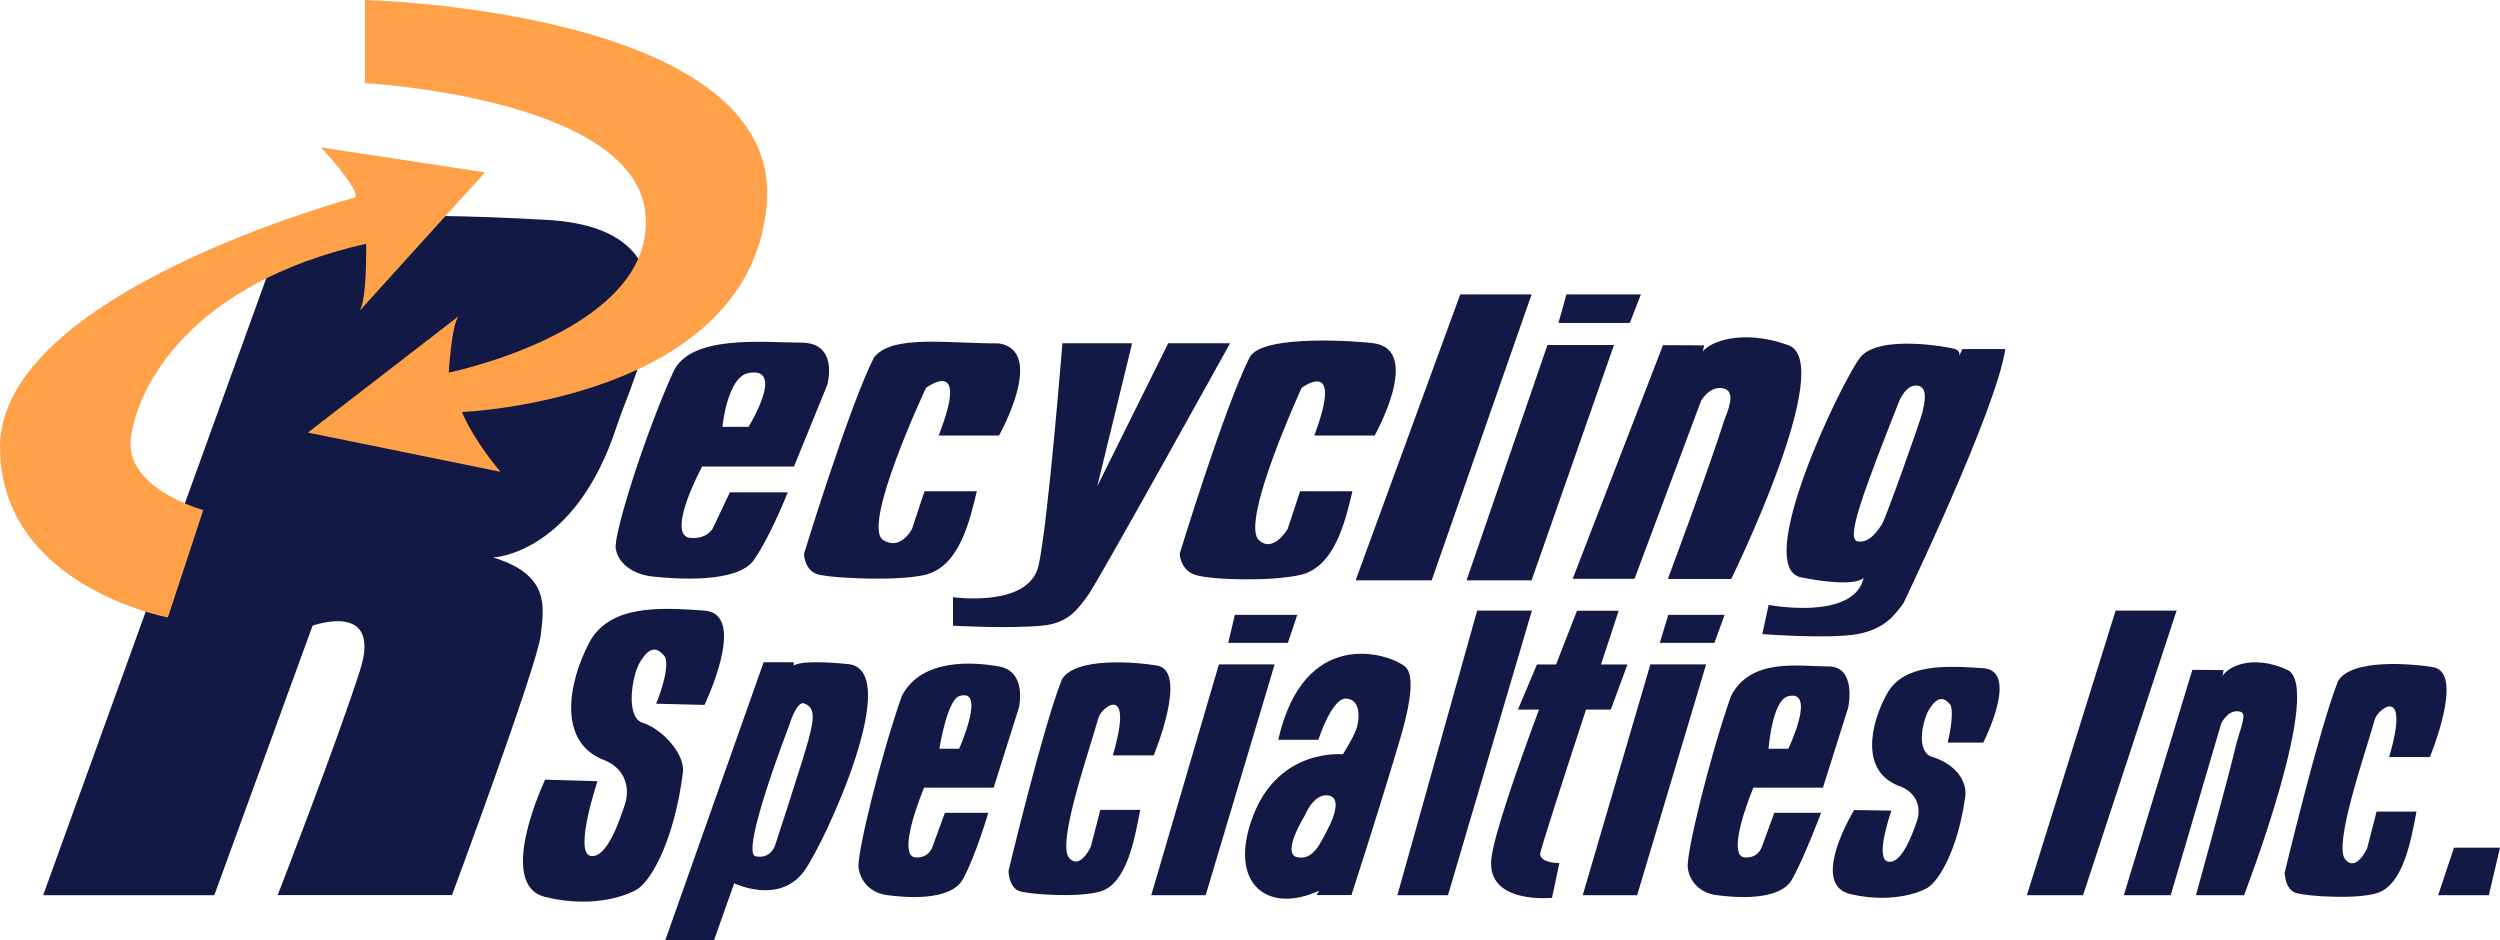
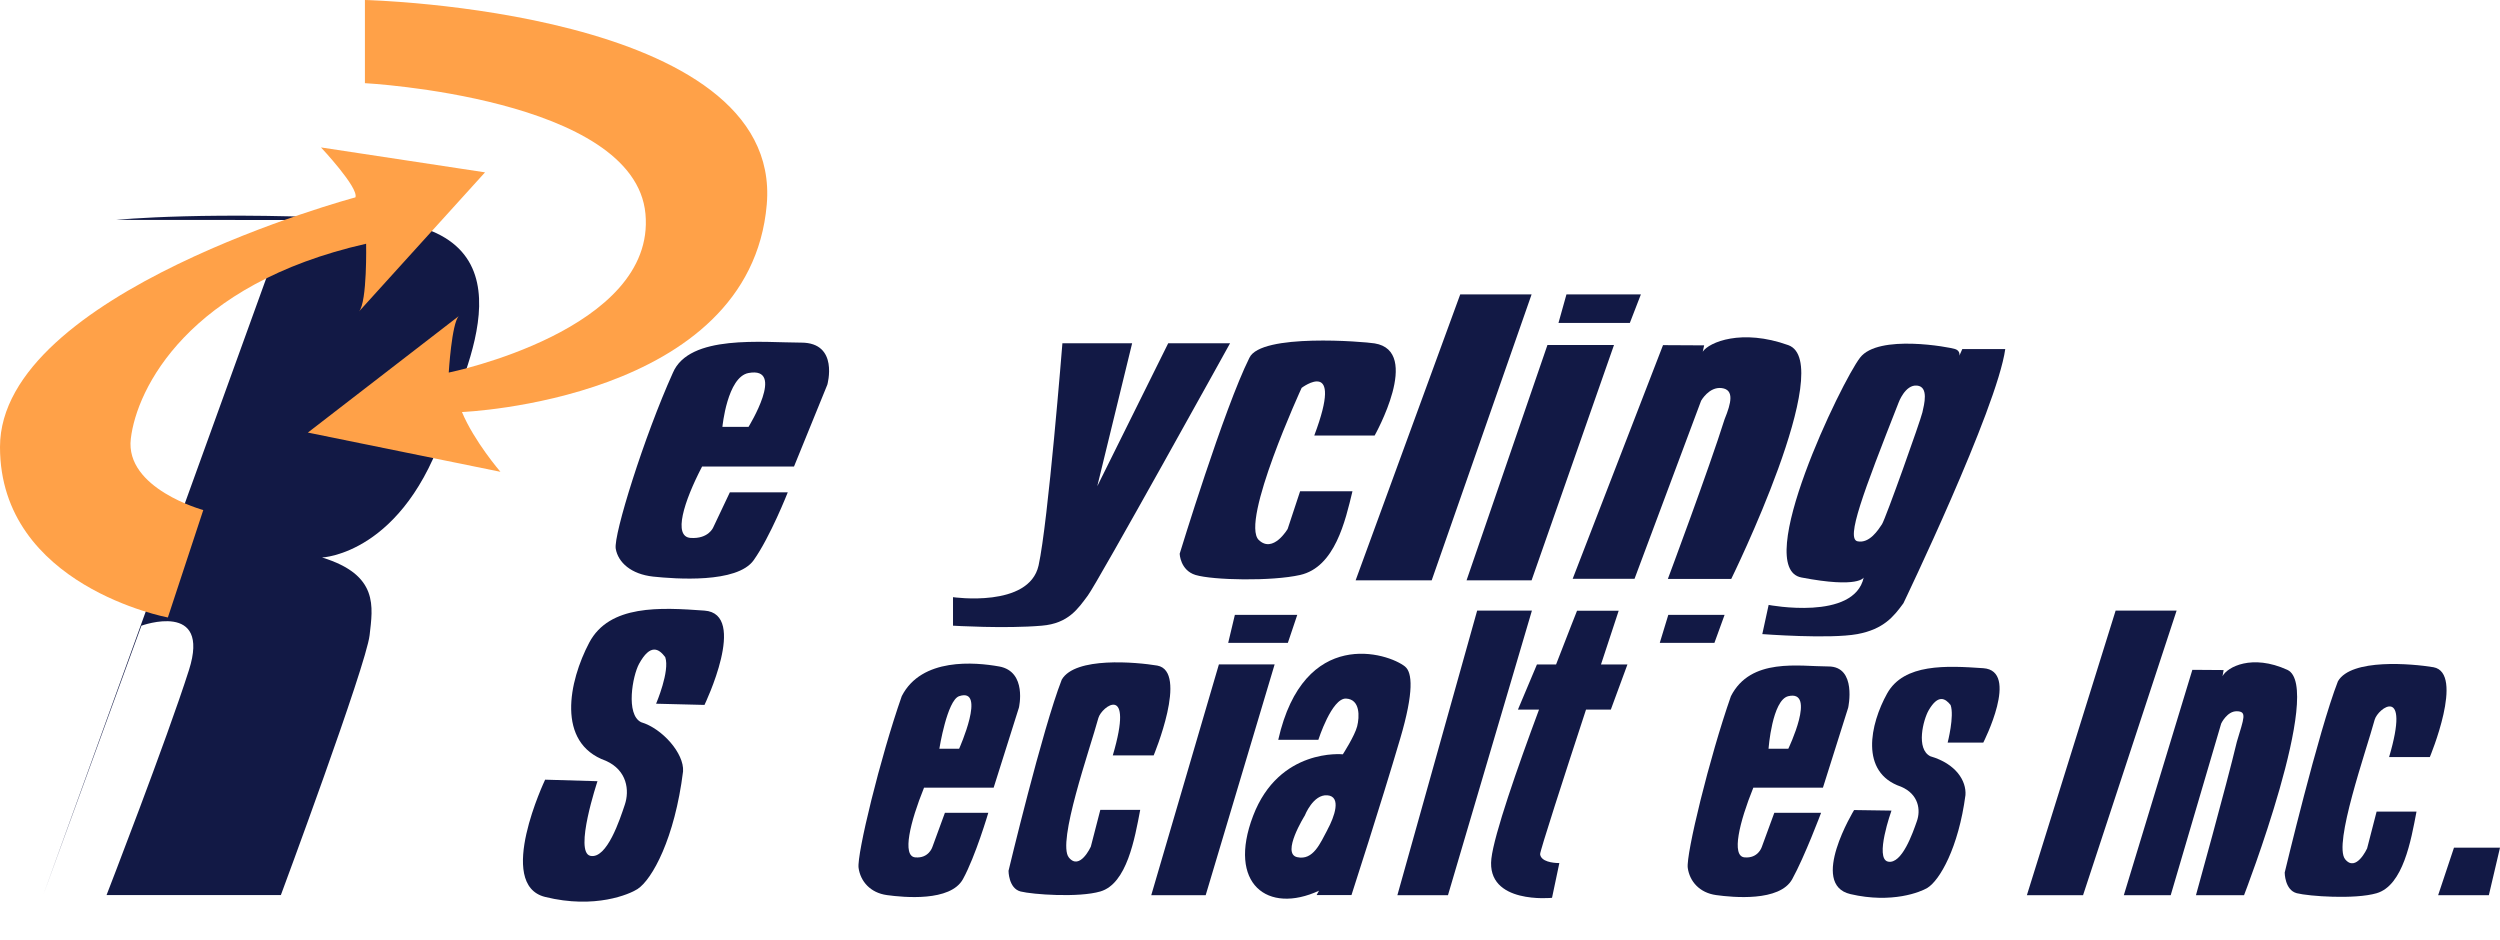
<svg xmlns="http://www.w3.org/2000/svg" id="Layer_2" viewBox="0 0 228.75 86.04">
  <defs>
    <style>.cls-1{fill:#ffa148;}.cls-1,.cls-2{stroke-width:0px;}.cls-2{fill:#121945;}</style>
  </defs>
  <g id="Layer_1-2">
    <path class="cls-2" d="M218.61,69.27h3.72s3.21-7.69.33-8.22c-1.93-.32-7.52-.83-8.74,1.29-1.77,4.53-4.87,17.5-4.87,17.5,0,0,0,1.6,1.11,1.89,1.1.28,5.31.58,7.3,0,2.43-.71,3.15-4.84,3.65-7.47h-3.65l-.87,3.37s-1.01,2.22-2.01.99c-1.1-1.36,1.92-9.89,2.7-12.76.29-1.06,3.3-3.29,1.32,3.42Z" />
-     <path class="cls-2" d="M26.29,20.13L3.95,81.91h15.66l8.99-24.66s6.38-2.32,4.35,4.06c-2.03,6.38-7.54,20.59-7.54,20.59h15.95s7.81-21.02,8.12-23.78c.29-2.59.87-5.51-4.35-7.11,0,0,7.51-.29,11.31-12.04,1.59-4.89,8.7-17.98-6.38-18.85-15.08-.87-23.79,0-23.79,0Z" />
+     <path class="cls-2" d="M26.29,20.13L3.95,81.91l8.99-24.66s6.38-2.32,4.35,4.06c-2.03,6.38-7.54,20.59-7.54,20.59h15.95s7.81-21.02,8.12-23.78c.29-2.59.87-5.51-4.35-7.11,0,0,7.51-.29,11.31-12.04,1.59-4.89,8.7-17.98-6.38-18.85-15.08-.87-23.79,0-23.79,0Z" />
    <path class="cls-2" d="M73.31,31.35c-3.48,0-10.26-.79-11.75,2.78-2.61,5.78-5.44,14.82-5.22,16.08.22,1.26,1.41,2.33,3.43,2.55,2.01.21,7.67.64,9.19-1.5,1.52-2.14,3.12-6.21,3.12-6.21h-5.3l-1.52,3.21s-.43,1.07-2.07.96c-1.63-.11-.62-3.32,1.05-6.53h8.41l3.05-7.49s1.09-3.85-2.39-3.85ZM68.49,39.06h-2.39s.44-4.57,2.39-4.93c3.43-.63,0,4.93,0,4.93Z" />
    <path class="cls-2" d="M91.41,60.98c-2.17-.39-7.09-.84-8.9,2.72-1.98,5.65-4.12,14.48-3.95,15.71.17,1.23,1.07,2.28,2.59,2.49,1.53.21,5.81.63,6.96-1.46,1.15-2.09,2.32-6.07,2.32-6.07h-3.97l-1.15,3.14s-.33,1.05-1.56.94c-1.24-.1-.47-3.24.8-6.38h6.37l2.31-7.32s.78-3.3-1.81-3.77ZM87.76,68.51h-1.81s.71-4.44,1.81-4.81c2.53-.85,0,4.81,0,4.81Z" />
    <path class="cls-2" d="M167.28,60.98c-2.64,0-7.09-.84-8.9,2.72-1.98,5.65-4.12,14.48-3.95,15.71.17,1.23,1.07,2.28,2.6,2.49,1.53.21,5.81.63,6.96-1.46,1.15-2.09,2.64-6.07,2.64-6.07h-4.28l-1.15,3.14s-.33,1.05-1.57.94c-1.24-.1-.47-3.24.8-6.38h6.37l2.31-7.32s.82-3.77-1.81-3.77ZM163.63,68.51h-1.81s.33-4.46,1.81-4.81c2.6-.61,0,4.81,0,4.81Z" />
    <path class="cls-2" d="M101.83,69.12h3.73s3.21-7.69.33-8.22c-1.93-.32-7.52-.83-8.74,1.29-1.77,4.53-4.87,17.49-4.87,17.49,0,0,0,1.6,1.1,1.89,1.11.28,5.32.58,7.3,0,2.43-.71,3.15-4.84,3.65-7.47h-3.65l-.87,3.37s-1.01,2.22-2.01.99c-1.1-1.36,1.92-9.89,2.7-12.76.29-1.06,3.3-3.29,1.32,3.42Z" />
    <path class="cls-2" d="M120.27,39.85h5.51s4.35-7.72,0-8.43c-.97-.16-10.41-.94-11.46,1.32-2.32,4.64-6.38,17.93-6.38,17.93,0,0,.05,1.51,1.45,1.94,1.6.48,6.97.59,9.57,0,3.19-.72,4.14-4.96,4.79-7.66h-4.79l-1.14,3.45s-1.33,2.27-2.64,1.01c-1.72-1.66,3.92-13.92,3.92-13.92,0,0,3.91-2.95,1.16,4.35Z" />
-     <path class="cls-2" d="M85.9,39.85h5.51s4.35-7.72,0-8.43c-4.64.02-9.86-.85-11.46,1.32-2.32,4.64-6.38,17.93-6.38,17.93,0,0,0,1.64,1.45,1.94,1.45.29,6.97.59,9.57,0,3.19-.72,4.14-4.96,4.79-7.66h-4.79l-1.14,3.45s-1.04,2.03-2.64,1.01c-2.02-1.28,3.92-13.92,3.92-13.92,0,0,4.06-3.05,1.16,4.35Z" />
    <path class="cls-2" d="M97.21,31.41h6.38l-3.19,13.08,6.49-13.08h5.66s-12.14,21.93-13.02,23.09c-.87,1.16-1.75,2.55-4.21,2.75-3.33.29-8.12,0-8.12,0v-2.61s6.96,1.01,7.83-2.9c.87-3.92,2.18-20.33,2.18-20.33Z" />
    <polygon class="cls-2" points="133.61 26.94 140.14 26.94 131 53.1 124.04 53.1 133.61 26.94" />
    <polygon class="cls-2" points="141.59 31.57 147.68 31.57 140.14 53.1 134.19 53.1 141.59 31.57" />
    <polygon class="cls-2" points="142.6 29.55 149.13 29.55 150.14 26.94 143.33 26.94 142.6 29.55" />
    <polygon class="cls-2" points="111.53 60.79 116.63 60.79 110.32 81.91 105.34 81.91 111.53 60.79" />
    <polygon class="cls-2" points="112.38 58.82 117.84 58.82 118.7 56.26 112.99 56.26 112.38 58.82" />
-     <polygon class="cls-2" points="151.01 60.79 156.11 60.79 149.8 81.91 144.82 81.91 151.01 60.79" />
    <polygon class="cls-2" points="151.87 58.82 156.87 58.82 157.8 56.26 152.65 56.26 151.87 58.82" />
    <path class="cls-2" d="M152.17,31.57l-8.27,21.39h5.66l6.09-16.29s.73-1.31,1.89-1.16c1.16.15.87,1.36.26,2.85-1.43,4.55-5.19,14.61-5.19,14.61h5.8s9.72-19.77,5.22-21.39c-4.27-1.53-7.25-.27-7.83.6l.13-.58-3.75-.02Z" />
    <path class="cls-2" d="M200.6,61.29l-6.27,20.62h4.29l4.62-15.71s.54-1.14,1.43-1.12c.95.02.65.61,0,2.8-.94,3.95-3.74,14.03-3.74,14.03h4.4s7.36-19.06,3.96-20.62c-3.23-1.47-5.49-.26-5.93.58l.1-.56-2.84-.02Z" />
    <path class="cls-2" d="M179.55,31.94l-.27.61s.11-.45-.38-.61c-.49-.17-7.02-1.39-8.7.78-1.69,2.17-9.93,19.26-5.37,20.12,5.27,1.01,5.7,0,5.7,0-.87,4.01-8.7,2.51-8.7,2.51l-.58,2.67s6.16.47,8.7,0c2.42-.45,3.34-1.63,4.21-2.82,0,0,8.56-17.8,9.32-23.26h-3.92ZM175.9,37.73c-.16.72-3.37,9.74-3.7,10.24-.33.5-1.14,1.78-2.23,1.56-1.09-.22.49-4.39,3.75-12.69,0,0,.6-1.67,1.69-1.56,1.09.11.65,1.73.49,2.45Z" />
    <polygon class="cls-2" points="224.54 77.56 228.75 77.56 227.73 81.91 223.09 81.91 224.54 77.56" />
    <polygon class="cls-2" points="193.58 55.87 199.16 55.87 190.6 81.91 185.46 81.91 193.58 55.87" />
    <polygon class="cls-2" points="135.16 55.87 140.17 55.87 132.49 81.91 127.86 81.91 135.16 55.87" />
    <path class="cls-2" d="M60.04,64.39l4.42.11s4.02-8.34,0-8.63c-4.02-.29-8.7-.57-10.55,2.94-1.85,3.51-3.05,9.17,1.52,10.8,1.96.87,2.18,2.72,1.74,4.02-.44,1.31-1.63,5-3.15,4.68-1.52-.33.65-6.83.65-6.83l-4.79-.14s-4.57,9.6,0,10.73c4.57,1.13,7.74-.26,8.45-.72,1.34-.87,3.41-4.64,4.17-10.77.11-1.63-1.89-3.92-3.84-4.5-1.42-.7-.79-4.24-.18-5.35,1.03-1.87,1.81-1.38,2.39-.6.44,1.27-.83,4.24-.83,4.24Z" />
    <path class="cls-2" d="M178.2,67.95h3.27s3.36-6.58,0-6.81c-3.36-.23-7.26-.45-8.8,2.32-1.54,2.77-2.54,7.23,1.27,8.52,1.63.69,1.82,2.15,1.45,3.17-.36,1.03-1.36,3.95-2.63,3.69-1.27-.26.31-4.67.31-4.67l-3.42-.05s-4.15,6.8-.34,7.69c3.81.89,6.45-.2,7.05-.57,1.12-.69,2.84-3.66,3.48-8.49.09-1.29-.85-2.86-3.21-3.55-1.34-.66-.66-3.34-.15-4.22.86-1.47,1.51-1.09,2-.47.36,1-.27,3.44-.27,3.44Z" />
    <path class="cls-2" d="M147.39,64.93l1.52-4.13h-2.42c.94-2.86,1.62-4.92,1.62-4.92h-3.81s-.81,2.04-1.92,4.92h-1.75l-1.74,4.13h1.93c-1.98,5.32-4.11,11.43-4.36,13.64-.47,4.21,5.55,3.58,5.55,3.58l.67-3.18c-.6,0-1.68-.13-1.76-.81-.03-.24,2.21-7.16,4.2-13.23h2.25Z" />
    <path class="cls-2" d="M128.59,61.01c-1.6-1.3-9.29-3.67-11.63,6.68h3.67s1.23-3.84,2.54-3.77c1.3.07,1.23,1.67,1.01,2.54-.22.87-1.31,2.56-1.31,2.56,0,0-5.83-.61-8.21,5.63-2.38,6.24,1.34,9.02,6.03,6.85l-.22.4h3.19s2.68-8.27,4.46-14.32c1.27-4.3,1.1-6.05.45-6.58ZM121.46,75.93c-.65,1.2-1.29,2.83-2.77,2.5-1.48-.33.7-3.81.7-3.81,0,0,.76-1.96,2.07-1.85,1.3.11.65,1.96,0,3.15Z" />
    <path class="cls-1" d="M33.39,0v7.61s24.69,1.31,25.67,11.96c.98,10.66-18,14.52-18,14.52,0,0,.27-4.51.92-5.17l-13.81,10.66,17.62,3.59s-2.4-2.78-3.52-5.47c0,0,26.36-1.05,27.89-19C71.67.9,33.39,0,33.39,0Z" />
    <path class="cls-1" d="M33.5,22.3s.11,5.33-.65,6.2l11.53-12.73-15.01-2.28s3.48,3.7,3.15,4.57c0,0-32.52,8.7-32.52,22.84,0,12.73,15.36,15.6,15.36,15.6l3.24-9.83s-7.18-1.96-6.63-6.53c.54-4.57,5.22-14.14,21.54-17.84Z" />
-     <path class="cls-2" d="M77.41,60.75s-3.81-.43-4.79.14v-.29h-2.75l-9,25.44h4.46l1.85-5.22s4.08,2,6.38-1.09c1.83-2.45,9.44-18.84,3.84-18.98ZM74,67.62c-.51,1.88-3.05,9.64-3.05,9.64,0,0-.36,1.38-1.81,1.09-1.45-.29,3.04-11.89,3.04-11.89,0,0,.69-2.34,1.38-2.1,1.05.36.94,1.38.43,3.26Z" />
  </g>
</svg>